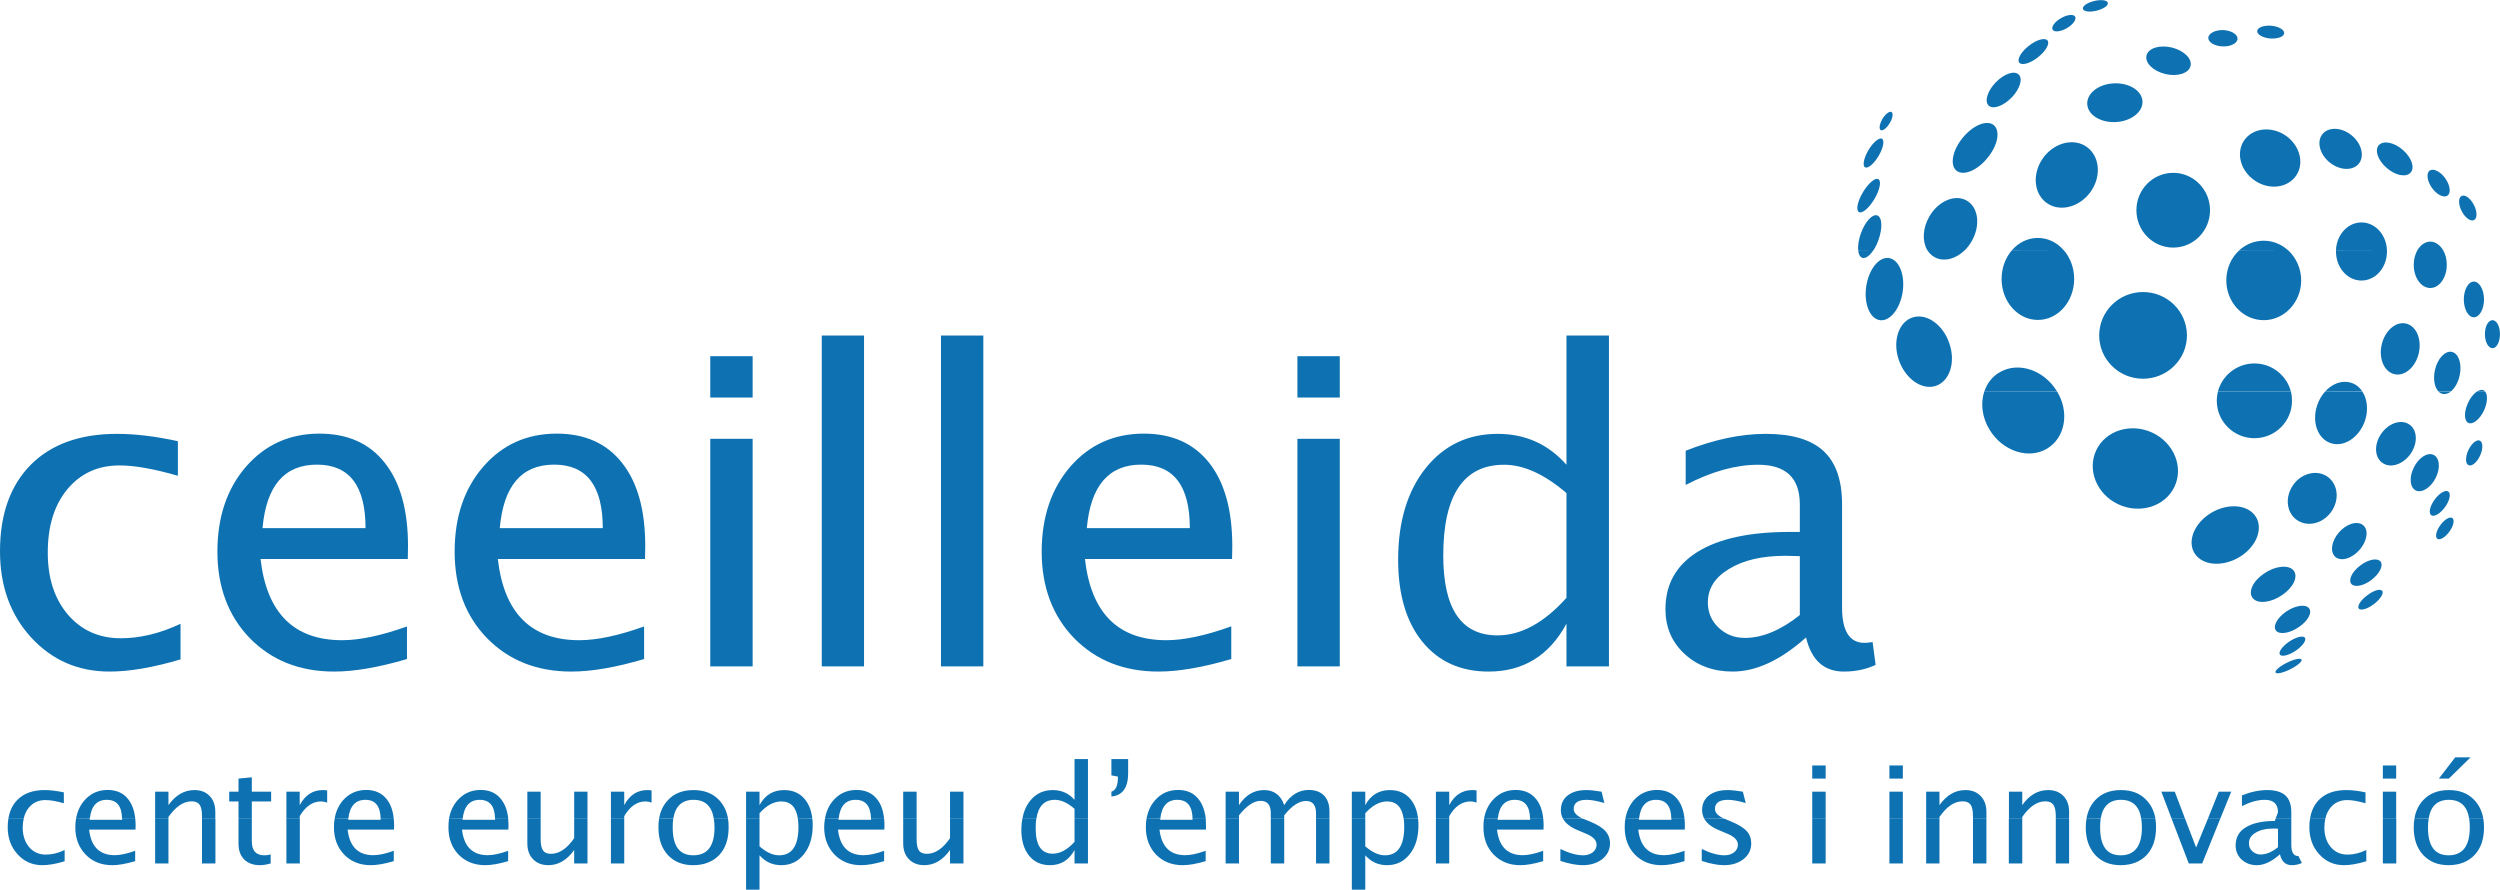
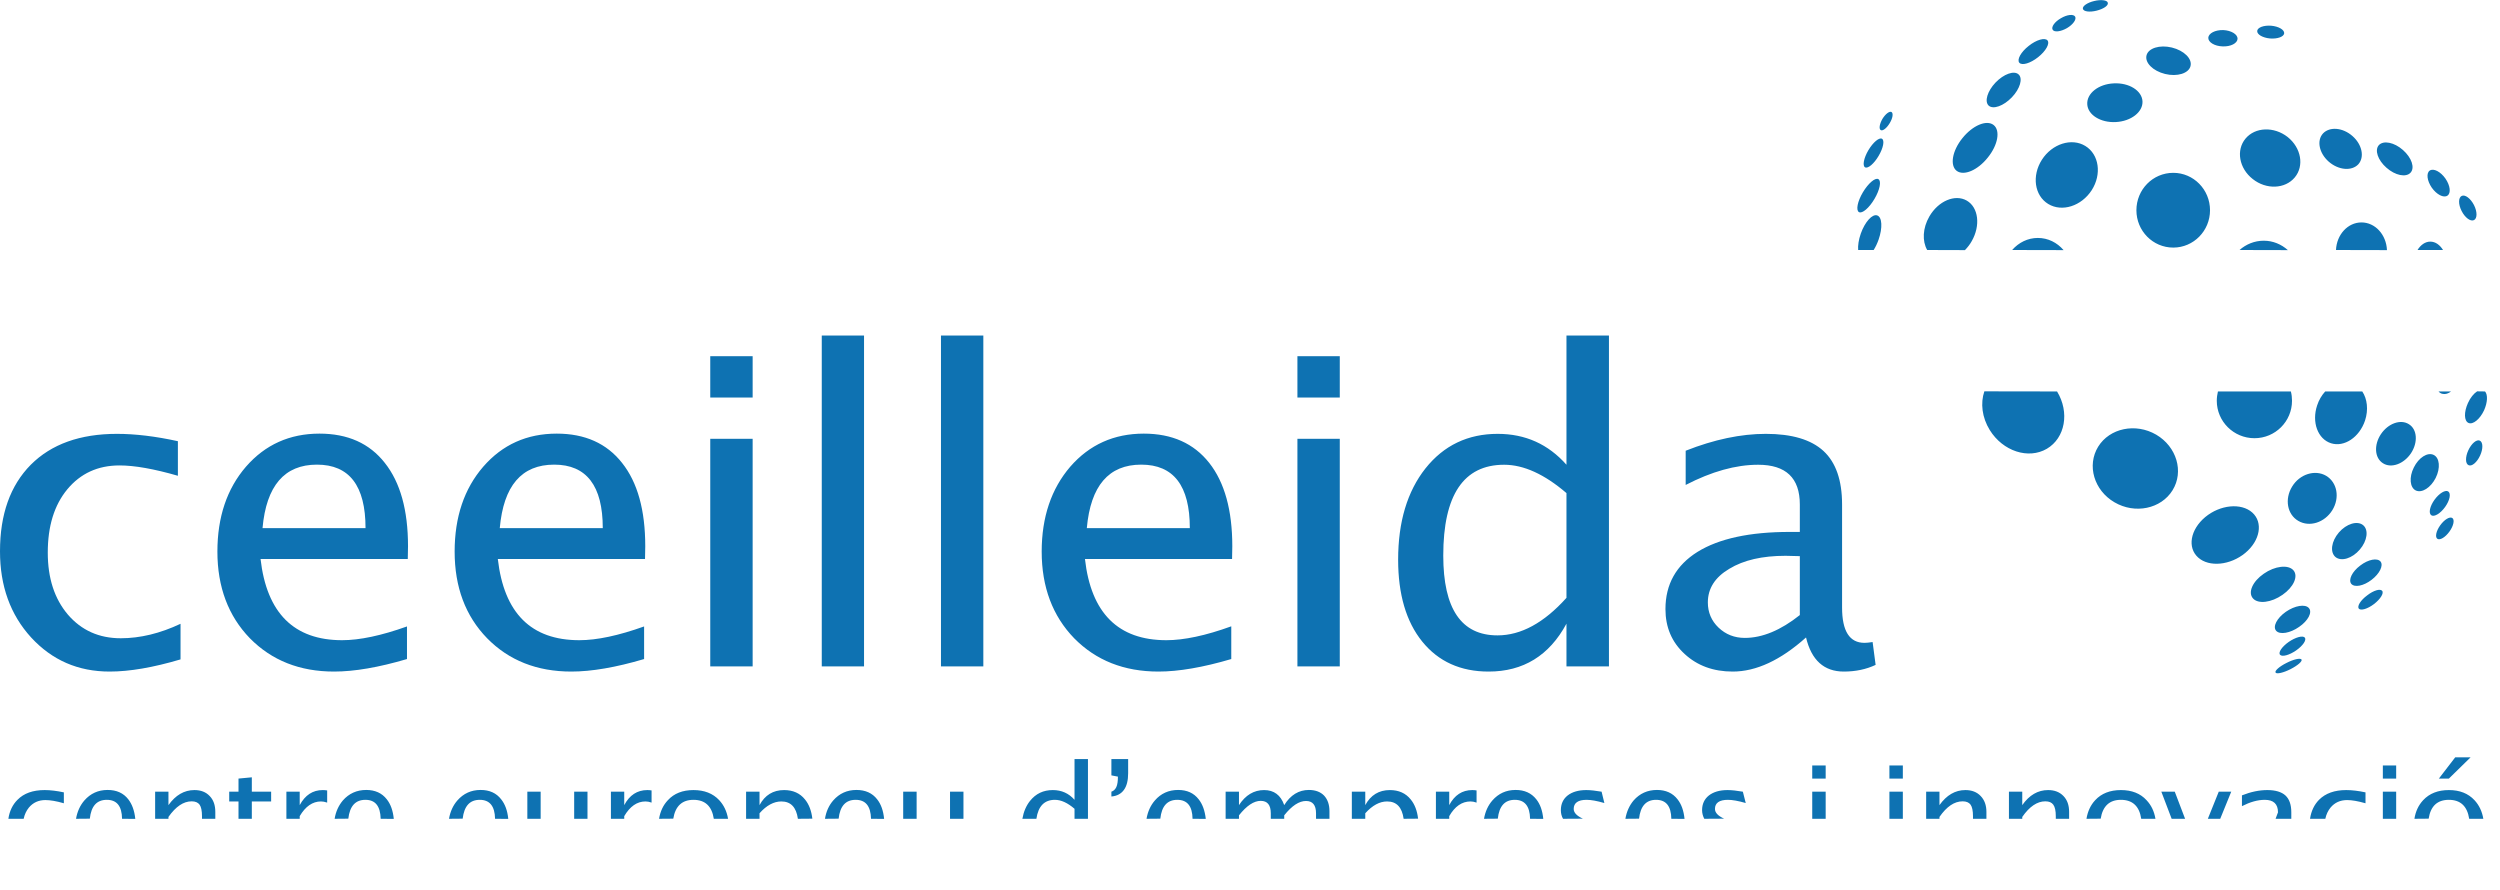
<svg xmlns="http://www.w3.org/2000/svg" width="85.04pt" height="30.26pt" viewBox="0 0 85.04 30.26" version="1.1">
  <defs>
    <clipPath id="clip1">
-       <path d="M 63 8 L 85.039 8 L 85.039 14 L 63 14 Z M 63 8 " />
-     </clipPath>
+       </clipPath>
    <clipPath id="clip2">
-       <path d="M 0 27 L 85 27 L 85 30.262 L 0 30.262 Z M 0 27 " />
-     </clipPath>
+       </clipPath>
  </defs>
  <g id="surface1">
    <path style=" stroke:none;fill-rule:nonzero;fill:rgb(5.499%,44.699%,69.8%);fill-opacity:1;" d="M 71.926 17.086 C 71.23 16.68 70.98 15.832 71.371 15.195 C 71.762 14.562 72.645 14.379 73.344 14.785 C 74.043 15.195 74.293 16.043 73.902 16.676 C 73.512 17.309 72.625 17.496 71.926 17.086 M 80.988 14.77 C 81.234 14.402 81.66 14.25 81.941 14.43 C 82.227 14.605 82.254 15.051 82.012 15.418 C 81.766 15.785 81.34 15.938 81.059 15.758 C 80.773 15.578 80.746 15.137 80.988 14.77 M 83.961 15.32 C 84.066 15.09 84.242 14.938 84.352 14.988 C 84.465 15.039 84.469 15.266 84.363 15.496 C 84.258 15.727 84.082 15.875 83.973 15.824 C 83.859 15.777 83.855 15.551 83.961 15.32 M 82.109 15.902 C 82.273 15.566 82.574 15.375 82.781 15.473 C 82.988 15.57 83.02 15.922 82.852 16.258 C 82.684 16.59 82.383 16.781 82.176 16.684 C 81.973 16.586 81.941 16.234 82.109 15.902 M 82.812 17 C 82.973 16.777 83.184 16.652 83.281 16.719 C 83.379 16.789 83.332 17.023 83.172 17.246 C 83.012 17.469 82.801 17.594 82.703 17.527 C 82.602 17.457 82.652 17.223 82.812 17 M 83.008 17.867 C 83.148 17.672 83.332 17.562 83.418 17.621 C 83.504 17.68 83.461 17.887 83.32 18.082 C 83.18 18.277 82.996 18.387 82.91 18.328 C 82.824 18.27 82.867 18.062 83.008 17.867 M 77.969 16.551 C 78.227 16.125 78.75 15.965 79.125 16.184 C 79.504 16.41 79.598 16.93 79.336 17.355 C 79.074 17.777 78.559 17.941 78.18 17.719 C 77.801 17.5 77.707 16.977 77.969 16.551 M 79.559 18.113 C 79.816 17.816 80.184 17.703 80.383 17.863 C 80.578 18.023 80.527 18.398 80.27 18.695 C 80.012 18.996 79.645 19.109 79.445 18.949 C 79.25 18.785 79.301 18.414 79.559 18.113 M 80.285 19.238 C 80.559 19.027 80.867 18.969 80.977 19.102 C 81.082 19.234 80.945 19.516 80.672 19.723 C 80.398 19.934 80.09 19.992 79.98 19.859 C 79.875 19.723 80.008 19.445 80.285 19.238 M 80.52 20.254 C 80.738 20.082 80.969 20.016 81.031 20.098 C 81.098 20.176 80.973 20.379 80.754 20.547 C 80.535 20.715 80.301 20.781 80.238 20.703 C 80.172 20.621 80.297 20.418 80.52 20.254 M 75.012 17.59 C 75.52 17.168 76.234 17.098 76.613 17.434 C 76.988 17.77 76.883 18.387 76.375 18.809 C 75.867 19.23 75.148 19.301 74.773 18.965 C 74.398 18.629 74.504 18.016 75.012 17.59 M 77.004 19.516 C 77.383 19.25 77.836 19.199 78.012 19.398 C 78.188 19.598 78.02 19.973 77.641 20.234 C 77.262 20.5 76.812 20.555 76.637 20.355 C 76.457 20.152 76.625 19.777 77.004 19.516 M 77.754 20.812 C 78.062 20.598 78.414 20.539 78.539 20.684 C 78.664 20.824 78.516 21.113 78.207 21.324 C 77.902 21.539 77.551 21.598 77.426 21.457 C 77.301 21.316 77.449 21.027 77.754 20.812 M 77.852 21.836 C 78.086 21.676 78.332 21.609 78.398 21.688 C 78.469 21.766 78.34 21.961 78.105 22.125 C 77.875 22.285 77.629 22.352 77.559 22.273 C 77.488 22.195 77.621 22 77.852 21.836 M 77.777 22.551 C 78.02 22.426 78.246 22.375 78.289 22.434 C 78.324 22.492 78.16 22.637 77.914 22.762 C 77.676 22.883 77.445 22.938 77.406 22.879 C 77.367 22.82 77.535 22.672 77.777 22.551 M 84.531 13.316 C 84.629 13.426 84.617 13.688 84.5 13.953 C 84.359 14.258 84.121 14.453 83.969 14.387 C 83.816 14.32 83.809 14.02 83.949 13.711 C 84.031 13.527 84.148 13.387 84.262 13.312 Z M 83.375 13.316 C 83.285 13.387 83.184 13.418 83.09 13.398 C 83.035 13.391 82.988 13.359 82.949 13.316 Z M 80.355 13.316 C 80.523 13.566 80.57 13.938 80.449 14.305 C 80.258 14.875 79.742 15.219 79.293 15.078 C 78.84 14.934 78.629 14.359 78.82 13.789 C 78.879 13.605 78.977 13.445 79.094 13.316 Z M 77.926 13.316 C 77.953 13.418 77.965 13.523 77.965 13.633 C 77.965 14.336 77.395 14.906 76.688 14.906 C 75.98 14.906 75.406 14.336 75.406 13.633 C 75.406 13.523 75.422 13.418 75.445 13.316 Z M 69.973 13.316 C 70.406 14.027 70.25 14.898 69.625 15.266 C 68.996 15.633 68.129 15.348 67.684 14.629 C 67.418 14.199 67.363 13.711 67.5 13.312 L 69.973 13.316 " />
    <g clip-path="url(#clip1)" clip-rule="nonzero">
      <path style=" stroke:none;fill-rule:nonzero;fill:rgb(5.499%,44.699%,69.8%);fill-opacity:1;" d="M 64.586 12.234 C 64.371 11.594 64.586 10.949 65.062 10.797 C 65.539 10.645 66.102 11.047 66.312 11.691 C 66.531 12.332 66.316 12.977 65.84 13.129 C 65.363 13.277 64.805 12.879 64.586 12.234 M 63.48 9.75 C 63.566 9.164 63.91 8.73 64.25 8.777 C 64.594 8.824 64.805 9.336 64.723 9.918 C 64.637 10.504 64.289 10.938 63.949 10.891 C 63.605 10.844 63.398 10.332 63.48 9.75 M 81.012 11.738 C 81.117 11.258 81.484 10.93 81.836 11.004 C 82.184 11.078 82.383 11.523 82.281 12 C 82.176 12.477 81.809 12.805 81.461 12.73 C 81.109 12.66 80.91 12.215 81.012 11.738 M 71.406 11.41 C 71.406 10.594 72.074 9.934 72.895 9.934 C 73.723 9.934 74.391 10.594 74.391 11.41 C 74.391 12.223 73.723 12.883 72.895 12.883 C 72.074 12.883 71.406 12.223 71.406 11.41 M 83.809 10.184 C 83.809 9.852 83.965 9.578 84.148 9.578 C 84.34 9.578 84.496 9.852 84.496 10.184 C 84.496 10.523 84.34 10.793 84.148 10.793 C 83.965 10.793 83.809 10.523 83.809 10.184 M 84.527 11.363 C 84.527 11.102 84.641 10.891 84.785 10.891 C 84.926 10.891 85.039 11.102 85.039 11.363 C 85.039 11.629 84.926 11.844 84.785 11.844 C 84.641 11.844 84.527 11.629 84.527 11.363 M 84.262 13.316 C 84.34 13.266 84.418 13.246 84.477 13.273 C 84.496 13.285 84.516 13.297 84.531 13.316 Z M 82.949 13.316 C 82.812 13.18 82.762 12.898 82.824 12.598 C 82.91 12.203 83.168 11.922 83.402 11.969 C 83.633 12.02 83.754 12.379 83.668 12.773 C 83.617 13.008 83.504 13.203 83.375 13.309 Z M 79.094 13.316 C 79.336 13.047 79.672 12.922 79.977 13.02 C 80.137 13.07 80.266 13.176 80.355 13.312 Z M 75.445 13.316 C 75.59 12.77 76.09 12.363 76.688 12.363 C 77.281 12.363 77.785 12.77 77.926 13.316 Z M 67.5 13.316 C 67.59 13.043 67.766 12.809 68.02 12.664 C 68.648 12.293 69.516 12.578 69.961 13.297 C 69.965 13.301 69.969 13.309 69.973 13.316 Z M 83.102 8.504 C 83.184 8.641 83.23 8.816 83.23 9.008 C 83.23 9.441 82.98 9.797 82.668 9.797 C 82.355 9.797 82.105 9.441 82.105 9.008 C 82.105 8.816 82.156 8.641 82.234 8.504 Z M 81.195 8.504 C 81.195 8.523 81.195 8.539 81.195 8.555 C 81.195 9.102 80.809 9.543 80.328 9.543 C 79.848 9.543 79.461 9.102 79.461 8.555 C 79.461 8.539 79.461 8.523 79.461 8.508 Z M 77.824 8.504 C 78.098 8.754 78.277 9.125 78.277 9.539 C 78.277 10.281 77.703 10.891 77.004 10.891 C 76.297 10.891 75.73 10.281 75.73 9.539 C 75.73 9.125 75.902 8.754 76.18 8.508 Z M 70.195 8.504 C 70.418 8.758 70.555 9.105 70.555 9.488 C 70.555 10.258 70.004 10.883 69.32 10.883 C 68.637 10.883 68.086 10.258 68.086 9.488 C 68.086 9.105 68.223 8.758 68.441 8.508 Z M 66.84 8.504 C 66.527 8.816 66.109 8.922 65.797 8.742 C 65.695 8.684 65.613 8.598 65.555 8.5 Z M 63.73 8.504 C 63.605 8.695 63.457 8.809 63.348 8.77 C 63.266 8.742 63.219 8.645 63.207 8.508 L 63.73 8.504 " />
    </g>
    <path style=" stroke:none;fill-rule:nonzero;fill:rgb(5.499%,44.699%,69.8%);fill-opacity:1;" d="M 63.367 6.543 C 63.551 6.234 63.789 6.031 63.895 6.094 C 64.004 6.156 63.945 6.457 63.762 6.766 C 63.582 7.074 63.344 7.277 63.234 7.215 C 63.125 7.152 63.184 6.852 63.367 6.543 M 63.555 5.109 C 63.715 4.84 63.922 4.668 64.016 4.719 C 64.113 4.773 64.062 5.035 63.902 5.305 C 63.746 5.57 63.539 5.746 63.441 5.691 C 63.348 5.637 63.398 5.375 63.555 5.109 M 64.031 4.047 C 64.133 3.879 64.27 3.773 64.34 3.809 C 64.41 3.852 64.383 4.02 64.281 4.188 C 64.18 4.359 64.043 4.465 63.977 4.426 C 63.906 4.387 63.934 4.219 64.031 4.047 M 72.672 7.152 C 72.672 6.449 73.23 5.879 73.926 5.879 C 74.617 5.879 75.176 6.449 75.176 7.152 C 75.176 7.852 74.617 8.422 73.926 8.422 C 73.23 8.422 72.672 7.852 72.672 7.152 M 69.457 5.434 C 69.805 4.891 70.469 4.68 70.934 4.965 C 71.402 5.25 71.5 5.926 71.152 6.469 C 70.801 7.012 70.141 7.223 69.672 6.938 C 69.203 6.652 69.109 5.98 69.457 5.434 M 71.902 2.836 C 72.422 2.809 72.859 3.082 72.879 3.445 C 72.898 3.809 72.492 4.125 71.973 4.152 C 71.453 4.18 71.016 3.906 71 3.543 C 70.98 3.176 71.383 2.859 71.902 2.836 M 73.879 1.617 C 74.293 1.719 74.578 2 74.512 2.25 C 74.449 2.496 74.062 2.617 73.648 2.516 C 73.234 2.414 72.953 2.133 73.016 1.883 C 73.078 1.637 73.465 1.516 73.879 1.617 M 75.625 1.023 C 75.898 1.035 76.117 1.168 76.113 1.32 C 76.105 1.473 75.879 1.59 75.605 1.578 C 75.332 1.57 75.113 1.438 75.117 1.285 C 75.125 1.133 75.352 1.016 75.625 1.023 M 77.258 0.875 C 77.512 0.898 77.707 1.012 77.699 1.133 C 77.688 1.25 77.473 1.328 77.219 1.309 C 76.965 1.285 76.77 1.172 76.781 1.051 C 76.793 0.934 77.004 0.855 77.258 0.875 M 76.629 6.09 C 76.164 5.727 76.055 5.109 76.383 4.715 C 76.711 4.32 77.352 4.297 77.816 4.66 C 78.277 5.027 78.387 5.641 78.059 6.035 C 77.73 6.43 77.09 6.457 76.629 6.09 M 79.215 5.5 C 78.887 5.211 78.797 4.781 79.02 4.539 C 79.246 4.301 79.691 4.336 80.023 4.629 C 80.352 4.918 80.438 5.348 80.219 5.59 C 79.992 5.828 79.547 5.789 79.215 5.5 M 81.18 5.707 C 80.883 5.449 80.766 5.102 80.922 4.934 C 81.078 4.77 81.441 4.84 81.738 5.102 C 82.035 5.363 82.152 5.707 81.996 5.875 C 81.84 6.043 81.477 5.969 81.18 5.707 M 82.719 6.383 C 82.555 6.145 82.527 5.883 82.652 5.801 C 82.781 5.715 83.02 5.84 83.184 6.074 C 83.348 6.312 83.379 6.574 83.25 6.656 C 83.121 6.742 82.883 6.617 82.719 6.383 M 83.734 7.176 C 83.617 6.949 83.621 6.719 83.738 6.664 C 83.855 6.609 84.039 6.75 84.156 6.977 C 84.27 7.203 84.27 7.434 84.152 7.488 C 84.035 7.543 83.848 7.402 83.734 7.176 M 66.754 4.699 C 67.098 4.27 67.57 4.066 67.812 4.25 C 68.051 4.434 67.965 4.93 67.617 5.359 C 67.273 5.793 66.801 5.992 66.559 5.812 C 66.32 5.629 66.406 5.129 66.754 4.699 M 67.879 2.809 C 68.16 2.516 68.512 2.391 68.664 2.531 C 68.816 2.668 68.715 3.02 68.434 3.312 C 68.152 3.605 67.801 3.73 67.648 3.594 C 67.496 3.453 67.602 3.102 67.879 2.809 M 69.008 1.562 C 69.27 1.352 69.559 1.27 69.648 1.375 C 69.734 1.484 69.59 1.738 69.328 1.945 C 69.062 2.156 68.777 2.238 68.688 2.133 C 68.602 2.027 68.742 1.77 69.008 1.562 M 70.102 0.621 C 70.312 0.496 70.527 0.473 70.586 0.562 C 70.645 0.656 70.516 0.836 70.309 0.957 C 70.098 1.078 69.879 1.105 69.824 1.012 C 69.766 0.918 69.891 0.742 70.102 0.621 M 71.234 0.035 C 71.469 -0.023 71.68 0.004 71.699 0.094 C 71.727 0.188 71.551 0.305 71.316 0.363 C 71.082 0.422 70.875 0.395 70.852 0.301 C 70.828 0.211 71 0.09 71.234 0.035 M 82.234 8.504 C 82.34 8.332 82.496 8.219 82.668 8.219 C 82.844 8.219 82.996 8.332 83.102 8.504 Z M 79.461 8.504 C 79.484 7.98 79.863 7.566 80.328 7.566 C 80.793 7.566 81.172 7.98 81.195 8.508 Z M 76.18 8.504 C 76.402 8.309 76.688 8.188 77.004 8.188 C 77.316 8.188 77.602 8.309 77.824 8.508 Z M 68.445 8.504 C 68.668 8.25 68.977 8.094 69.32 8.094 C 69.664 8.094 69.973 8.25 70.195 8.508 Z M 65.555 8.504 C 65.383 8.203 65.398 7.762 65.629 7.363 C 65.934 6.836 66.504 6.594 66.902 6.824 C 67.301 7.055 67.375 7.672 67.07 8.203 C 67.008 8.316 66.926 8.418 66.84 8.508 Z M 63.207 8.504 C 63.195 8.355 63.223 8.156 63.297 7.945 C 63.438 7.547 63.688 7.27 63.855 7.328 C 64.023 7.383 64.043 7.75 63.902 8.152 C 63.855 8.285 63.797 8.406 63.734 8.504 L 63.207 8.504 " />
    <g clip-path="url(#clip2)" clip-rule="nonzero">
-       <path style=" stroke:none;fill-rule:nonzero;fill:rgb(5.499%,44.699%,69.8%);fill-opacity:1;" d="M 77.488 28.82 L 77.488 28.188 L 77.336 28.184 C 77.086 28.184 76.883 28.23 76.73 28.324 C 76.574 28.414 76.5 28.535 76.5 28.684 C 76.5 28.793 76.535 28.883 76.613 28.953 C 76.691 29.027 76.785 29.066 76.895 29.066 C 77.086 29.066 77.281 28.984 77.488 28.82 M 82.613 27.852 C 82.598 27.938 82.59 28.039 82.59 28.148 C 82.59 28.781 82.824 29.094 83.289 29.094 C 83.773 29.094 84.012 28.777 84.012 28.145 C 84.012 28.039 84.008 27.941 83.992 27.852 L 84.473 27.852 C 84.488 27.945 84.496 28.043 84.496 28.145 C 84.496 28.543 84.391 28.855 84.172 29.086 C 83.957 29.312 83.66 29.43 83.285 29.43 C 82.926 29.43 82.641 29.312 82.426 29.082 C 82.211 28.848 82.105 28.539 82.105 28.148 C 82.105 28.047 82.113 27.949 82.129 27.855 Z M 81.055 29.371 L 81.512 29.371 L 81.512 27.852 L 81.055 27.852 Z M 79.098 27.852 C 79.078 27.941 79.066 28.043 79.066 28.148 C 79.066 28.426 79.141 28.645 79.285 28.816 C 79.43 28.984 79.617 29.07 79.852 29.07 C 80.059 29.07 80.273 29.02 80.492 28.914 L 80.492 29.297 C 80.199 29.387 79.945 29.43 79.73 29.43 C 79.395 29.43 79.113 29.305 78.891 29.059 C 78.668 28.816 78.555 28.508 78.555 28.137 C 78.555 28.035 78.562 27.938 78.578 27.848 Z M 77.941 27.852 L 77.941 28.738 C 77.941 28.992 78.02 29.121 78.184 29.121 L 78.301 29.355 C 78.199 29.402 78.086 29.43 77.961 29.43 C 77.746 29.43 77.609 29.305 77.555 29.059 C 77.281 29.305 77.02 29.43 76.766 29.43 C 76.559 29.43 76.387 29.363 76.25 29.238 C 76.113 29.109 76.047 28.949 76.047 28.758 C 76.047 28.488 76.16 28.285 76.387 28.145 C 76.621 28 76.949 27.926 77.379 27.926 L 77.406 27.852 Z M 74.328 27.852 L 74.703 28.828 L 75.102 27.852 L 75.523 27.852 L 74.91 29.371 L 74.453 29.371 L 73.871 27.852 Z M 71.457 27.852 C 71.441 27.938 71.438 28.039 71.438 28.148 C 71.438 28.781 71.668 29.094 72.137 29.094 C 72.617 29.094 72.859 28.777 72.859 28.145 C 72.859 28.039 72.852 27.941 72.836 27.852 L 73.316 27.852 C 73.336 27.945 73.34 28.043 73.34 28.145 C 73.34 28.543 73.234 28.855 73.02 29.086 C 72.805 29.312 72.508 29.43 72.129 29.43 C 71.77 29.43 71.484 29.312 71.27 29.082 C 71.059 28.848 70.949 28.539 70.949 28.148 C 70.949 28.047 70.957 27.949 70.973 27.855 Z M 70.383 29.371 L 69.93 29.371 L 69.93 27.852 L 70.383 27.852 Z M 68.789 29.371 L 68.332 29.371 L 68.332 27.852 L 68.789 27.852 Z M 67.57 29.371 L 67.113 29.371 L 67.113 27.852 L 67.57 27.852 Z M 65.973 29.371 L 65.52 29.371 L 65.52 27.852 L 65.973 27.852 Z M 64.27 29.371 L 64.727 29.371 L 64.727 27.852 L 64.27 27.852 Z M 61.645 29.371 L 62.102 29.371 L 62.102 27.852 L 61.645 27.852 Z M 58.648 27.852 C 58.656 27.848 58.664 27.852 58.672 27.855 L 58.887 27.945 C 59.137 28.047 59.312 28.156 59.414 28.27 C 59.52 28.383 59.57 28.523 59.57 28.691 C 59.57 28.906 59.484 29.082 59.309 29.223 C 59.137 29.359 58.914 29.43 58.645 29.43 C 58.438 29.43 58.184 29.383 57.887 29.285 L 57.887 28.879 C 58.184 29.023 58.441 29.094 58.66 29.094 C 58.793 29.094 58.898 29.059 58.988 28.992 C 59.074 28.922 59.117 28.836 59.117 28.734 C 59.117 28.582 58.996 28.457 58.754 28.359 L 58.488 28.246 C 58.234 28.145 58.062 28.012 57.973 27.852 Z M 55.754 27.852 C 55.75 27.859 55.75 27.871 55.75 27.887 L 56.855 27.887 C 56.855 27.871 56.855 27.859 56.855 27.848 L 57.301 27.852 C 57.309 27.926 57.312 28.004 57.312 28.082 L 57.309 28.219 L 55.727 28.219 C 55.793 28.797 56.086 29.09 56.605 29.09 C 56.793 29.09 57.023 29.039 57.301 28.941 L 57.301 29.293 C 56.996 29.383 56.734 29.43 56.516 29.43 C 56.148 29.43 55.848 29.309 55.613 29.07 C 55.379 28.828 55.266 28.52 55.266 28.137 C 55.266 28.035 55.273 27.938 55.289 27.848 Z M 53.844 27.852 C 53.852 27.848 53.859 27.852 53.863 27.855 L 54.086 27.945 C 54.332 28.047 54.508 28.156 54.609 28.27 C 54.711 28.383 54.766 28.523 54.766 28.691 C 54.766 28.906 54.676 29.082 54.504 29.223 C 54.328 29.359 54.105 29.43 53.836 29.43 C 53.629 29.43 53.379 29.383 53.078 29.285 L 53.078 28.879 C 53.379 29.023 53.637 29.094 53.855 29.094 C 53.984 29.094 54.094 29.059 54.18 28.992 C 54.266 28.922 54.309 28.836 54.309 28.734 C 54.309 28.582 54.191 28.457 53.949 28.359 L 53.684 28.246 C 53.43 28.145 53.258 28.012 53.168 27.852 Z M 50.949 27.852 C 50.945 27.859 50.945 27.871 50.941 27.887 L 52.051 27.887 C 52.051 27.871 52.051 27.859 52.047 27.848 L 52.496 27.852 C 52.504 27.926 52.508 28.004 52.508 28.082 L 52.504 28.219 L 50.922 28.219 C 50.988 28.797 51.281 29.09 51.797 29.09 C 51.984 29.09 52.219 29.039 52.492 28.941 L 52.492 29.293 C 52.191 29.383 51.93 29.43 51.711 29.43 C 51.344 29.43 51.043 29.309 50.809 29.07 C 50.574 28.828 50.461 28.52 50.461 28.137 C 50.461 28.035 50.465 27.938 50.48 27.848 Z M 49.297 29.371 L 48.844 29.371 L 48.844 27.852 L 49.297 27.852 Z M 46.441 27.852 L 46.441 28.789 C 46.676 28.992 46.898 29.094 47.109 29.094 C 47.547 29.094 47.766 28.77 47.766 28.121 C 47.766 28.023 47.758 27.934 47.75 27.852 L 48.238 27.852 C 48.246 27.922 48.25 27.996 48.25 28.074 C 48.25 28.48 48.152 28.809 47.953 29.055 C 47.758 29.305 47.5 29.43 47.18 29.43 C 46.883 29.43 46.637 29.316 46.441 29.094 L 46.441 30.262 L 45.984 30.262 L 45.984 27.852 Z M 45.223 29.371 L 44.766 29.371 L 44.766 27.852 L 45.223 27.852 Z M 43.684 29.371 L 43.227 29.371 L 43.227 27.852 L 43.684 27.852 Z M 42.145 29.371 L 41.691 29.371 L 41.691 27.852 L 42.145 27.852 Z M 39.469 27.852 C 39.465 27.859 39.465 27.871 39.465 27.887 L 40.566 27.887 C 40.566 27.871 40.566 27.859 40.566 27.848 L 41.016 27.852 C 41.02 27.926 41.023 28.004 41.023 28.082 L 41.023 28.219 L 39.441 28.219 C 39.508 28.797 39.797 29.09 40.316 29.09 C 40.504 29.09 40.738 29.039 41.012 28.941 L 41.012 29.293 C 40.707 29.383 40.449 29.43 40.23 29.43 C 39.863 29.43 39.559 29.309 39.324 29.07 C 39.094 28.828 38.977 28.52 38.977 28.137 C 38.977 28.035 38.984 27.938 39 27.848 Z M 35.25 27.852 C 35.234 27.949 35.23 28.059 35.23 28.18 C 35.23 28.754 35.422 29.039 35.809 29.039 C 36.062 29.039 36.309 28.902 36.551 28.637 L 36.551 27.852 L 37.008 27.852 L 37.008 29.371 L 36.551 29.371 L 36.551 28.914 C 36.367 29.254 36.09 29.43 35.719 29.43 C 35.414 29.43 35.176 29.32 35.004 29.105 C 34.832 28.891 34.742 28.598 34.742 28.227 C 34.742 28.09 34.754 27.965 34.777 27.848 Z M 31.18 27.852 L 31.18 28.539 C 31.18 28.723 31.203 28.852 31.258 28.93 C 31.312 29.008 31.406 29.043 31.531 29.043 C 31.809 29.043 32.07 28.867 32.316 28.512 L 32.316 27.852 L 32.773 27.852 L 32.773 29.371 L 32.316 29.371 L 32.316 28.914 C 32.074 29.254 31.785 29.43 31.438 29.43 C 31.223 29.43 31.043 29.359 30.918 29.227 C 30.785 29.094 30.723 28.91 30.723 28.684 L 30.723 27.852 Z M 28.527 27.852 C 28.523 27.859 28.523 27.871 28.523 27.887 L 29.629 27.887 C 29.629 27.871 29.629 27.859 29.629 27.848 L 30.074 27.852 C 30.082 27.926 30.086 28.004 30.086 28.082 L 30.082 28.219 L 28.504 28.219 C 28.57 28.797 28.859 29.09 29.375 29.09 C 29.566 29.09 29.797 29.039 30.074 28.941 L 30.074 29.293 C 29.77 29.383 29.508 29.43 29.289 29.43 C 28.922 29.43 28.621 29.309 28.387 29.07 C 28.156 28.828 28.035 28.52 28.035 28.137 C 28.035 28.035 28.047 27.938 28.062 27.848 Z M 25.836 27.852 L 25.836 28.789 C 26.066 28.992 26.289 29.094 26.504 29.094 C 26.941 29.094 27.16 28.77 27.16 28.121 C 27.16 28.023 27.152 27.934 27.141 27.852 L 27.633 27.852 C 27.641 27.922 27.645 27.996 27.645 28.074 C 27.645 28.48 27.543 28.809 27.348 29.055 C 27.152 29.305 26.895 29.43 26.574 29.43 C 26.277 29.43 26.031 29.316 25.836 29.094 L 25.836 30.262 L 25.379 30.262 L 25.379 27.852 Z M 22.902 27.852 C 22.887 27.938 22.883 28.039 22.883 28.148 C 22.883 28.781 23.113 29.094 23.582 29.094 C 24.066 29.094 24.305 28.777 24.305 28.145 C 24.305 28.039 24.297 27.941 24.281 27.852 L 24.762 27.852 C 24.781 27.945 24.785 28.043 24.785 28.145 C 24.785 28.543 24.68 28.855 24.465 29.086 C 24.246 29.312 23.953 29.43 23.574 29.43 C 23.215 29.43 22.93 29.312 22.715 29.082 C 22.504 28.848 22.398 28.539 22.398 28.148 C 22.398 28.047 22.402 27.949 22.418 27.855 Z M 21.234 29.371 L 20.781 29.371 L 20.781 27.852 L 21.234 27.852 Z M 18.391 27.852 L 18.391 28.539 C 18.391 28.723 18.418 28.852 18.473 28.93 C 18.527 29.008 18.617 29.043 18.746 29.043 C 19.023 29.043 19.285 28.867 19.531 28.512 L 19.531 27.852 L 19.984 27.852 L 19.984 29.371 L 19.531 29.371 L 19.531 28.914 C 19.289 29.254 18.996 29.43 18.652 29.43 C 18.434 29.43 18.258 29.359 18.133 29.227 C 18 29.094 17.938 28.91 17.938 28.684 L 17.938 27.852 Z M 15.738 27.852 C 15.738 27.859 15.734 27.871 15.734 27.887 L 16.84 27.887 C 16.84 27.871 16.84 27.859 16.84 27.848 L 17.285 27.852 C 17.293 27.926 17.297 28.004 17.297 28.082 L 17.293 28.219 L 15.715 28.219 C 15.781 28.797 16.074 29.09 16.59 29.09 C 16.777 29.09 17.012 29.039 17.285 28.941 L 17.285 29.293 C 16.98 29.383 16.723 29.43 16.504 29.43 C 16.137 29.43 15.832 29.309 15.598 29.07 C 15.367 28.828 15.254 28.52 15.254 28.137 C 15.254 28.035 15.262 27.938 15.273 27.848 Z M 11.848 27.852 C 11.844 27.859 11.844 27.871 11.844 27.887 L 12.949 27.887 C 12.949 27.871 12.949 27.859 12.949 27.848 L 13.395 27.852 C 13.402 27.926 13.406 28.004 13.406 28.082 L 13.402 28.219 L 11.824 28.219 C 11.891 28.797 12.18 29.09 12.699 29.09 C 12.887 29.09 13.117 29.039 13.395 28.941 L 13.395 29.293 C 13.09 29.383 12.828 29.43 12.613 29.43 C 12.242 29.43 11.941 29.309 11.707 29.07 C 11.477 28.828 11.359 28.52 11.359 28.137 C 11.359 28.035 11.367 27.938 11.383 27.848 Z M 10.199 29.371 L 9.742 29.371 L 9.742 27.852 L 10.199 27.852 Z M 8.566 27.852 L 8.566 28.617 C 8.566 28.934 8.707 29.094 8.988 29.094 C 9.051 29.094 9.121 29.086 9.207 29.066 L 9.207 29.371 C 9.07 29.41 8.949 29.43 8.844 29.43 C 8.613 29.43 8.434 29.363 8.305 29.234 C 8.176 29.105 8.113 28.926 8.113 28.695 L 8.113 27.852 Z M 7.328 29.371 L 6.871 29.371 L 6.871 27.852 L 7.328 27.852 Z M 5.73 29.371 L 5.277 29.371 L 5.277 27.852 L 5.73 27.852 Z M 3.055 27.852 C 3.051 27.859 3.051 27.871 3.051 27.887 L 4.156 27.887 C 4.156 27.871 4.156 27.859 4.156 27.848 L 4.602 27.852 C 4.609 27.926 4.613 28.004 4.613 28.082 L 4.609 28.219 L 3.031 28.219 C 3.094 28.797 3.387 29.09 3.902 29.09 C 4.09 29.09 4.324 29.039 4.598 28.941 L 4.598 29.293 C 4.293 29.383 4.035 29.43 3.82 29.43 C 3.449 29.43 3.145 29.309 2.914 29.07 C 2.68 28.828 2.562 28.52 2.562 28.137 C 2.562 28.035 2.57 27.938 2.586 27.848 Z M 0.805 27.852 C 0.785 27.941 0.773 28.043 0.773 28.148 C 0.773 28.426 0.848 28.645 0.992 28.816 C 1.137 28.984 1.324 29.07 1.559 29.07 C 1.766 29.07 1.98 29.02 2.199 28.914 L 2.199 29.297 C 1.906 29.387 1.652 29.43 1.438 29.43 C 1.102 29.43 0.82 29.305 0.598 29.059 C 0.375 28.816 0.262 28.508 0.262 28.137 C 0.262 28.035 0.27 27.938 0.285 27.848 L 0.805 27.852 " />
-     </g>
+       </g>
    <path style=" stroke:none;fill-rule:nonzero;fill:rgb(5.499%,44.699%,69.8%);fill-opacity:1;" d="M 37.805 27.094 L 37.805 26.93 C 37.879 26.906 37.934 26.855 37.973 26.773 C 38.012 26.688 38.027 26.57 38.027 26.418 L 37.805 26.375 L 37.805 25.82 L 38.375 25.82 L 38.375 26.301 C 38.375 26.547 38.328 26.738 38.23 26.871 C 38.137 27 37.996 27.078 37.805 27.094 M 62.102 26.039 L 61.645 26.039 L 61.645 26.484 L 62.102 26.484 Z M 64.727 26.039 L 64.27 26.039 L 64.27 26.484 L 64.727 26.484 Z M 81.508 26.039 L 81.055 26.039 L 81.055 26.484 L 81.508 26.484 Z M 82.961 26.484 L 83.516 25.762 L 84.039 25.762 L 83.301 26.484 Z M 82.129 27.852 C 82.168 27.598 82.27 27.387 82.426 27.219 C 82.641 26.988 82.934 26.875 83.301 26.875 C 83.668 26.875 83.957 26.988 84.172 27.219 C 84.328 27.387 84.43 27.598 84.473 27.852 L 83.992 27.852 C 83.926 27.422 83.695 27.207 83.301 27.207 C 82.91 27.207 82.68 27.418 82.613 27.848 Z M 81.508 26.93 L 81.055 26.93 L 81.055 27.852 L 81.508 27.852 Z M 78.578 27.852 C 78.617 27.586 78.723 27.371 78.883 27.207 C 79.105 26.984 79.414 26.875 79.809 26.875 C 80.008 26.875 80.223 26.902 80.465 26.953 L 80.465 27.324 C 80.207 27.25 80 27.215 79.84 27.215 C 79.605 27.215 79.418 27.301 79.277 27.469 C 79.191 27.574 79.129 27.703 79.098 27.852 Z M 77.406 27.852 L 77.488 27.633 C 77.488 27.348 77.336 27.207 77.039 27.207 C 76.797 27.207 76.539 27.281 76.262 27.422 L 76.262 27.055 C 76.566 26.934 76.852 26.875 77.125 26.875 C 77.402 26.875 77.609 26.938 77.742 27.059 C 77.875 27.184 77.941 27.371 77.941 27.633 L 77.941 27.852 Z M 75.102 27.852 L 75.473 26.93 L 75.898 26.93 L 75.523 27.852 Z M 73.871 27.852 L 73.52 26.93 L 73.977 26.93 L 74.328 27.852 Z M 70.973 27.852 C 71.016 27.598 71.113 27.387 71.27 27.219 C 71.484 26.988 71.777 26.875 72.145 26.875 C 72.512 26.875 72.805 26.988 73.016 27.219 C 73.176 27.387 73.277 27.598 73.32 27.852 L 72.836 27.852 C 72.773 27.422 72.539 27.207 72.145 27.207 C 71.758 27.207 71.527 27.418 71.457 27.848 Z M 68.336 27.852 L 68.336 26.93 L 68.789 26.93 L 68.789 27.387 C 69.027 27.047 69.32 26.875 69.668 26.875 C 69.887 26.875 70.059 26.941 70.191 27.078 C 70.32 27.211 70.383 27.391 70.383 27.617 L 70.383 27.852 L 69.93 27.852 L 69.93 27.762 C 69.93 27.582 69.902 27.449 69.844 27.371 C 69.789 27.297 69.703 27.258 69.574 27.258 C 69.297 27.258 69.035 27.434 68.789 27.789 L 68.789 27.852 Z M 65.52 27.852 L 65.52 26.93 L 65.973 26.93 L 65.973 27.387 C 66.215 27.047 66.508 26.875 66.855 26.875 C 67.07 26.875 67.246 26.941 67.375 27.078 C 67.504 27.211 67.57 27.391 67.57 27.617 L 67.57 27.852 L 67.113 27.852 L 67.113 27.762 C 67.113 27.582 67.086 27.449 67.031 27.371 C 66.977 27.297 66.887 27.258 66.762 27.258 C 66.48 27.258 66.219 27.434 65.973 27.789 L 65.973 27.852 Z M 64.727 26.93 L 64.27 26.93 L 64.27 27.852 L 64.727 27.852 Z M 62.102 26.93 L 61.645 26.93 L 61.645 27.852 L 62.102 27.852 Z M 57.973 27.852 C 57.926 27.762 57.898 27.664 57.898 27.559 C 57.898 27.348 57.977 27.18 58.129 27.059 C 58.285 26.938 58.496 26.875 58.766 26.875 C 58.906 26.875 59.078 26.895 59.285 26.93 L 59.383 27.316 C 59.129 27.242 58.926 27.207 58.777 27.207 C 58.484 27.207 58.336 27.312 58.336 27.516 C 58.336 27.645 58.441 27.754 58.648 27.848 Z M 55.289 27.852 C 55.332 27.605 55.426 27.398 55.57 27.227 C 55.777 26.992 56.043 26.871 56.363 26.871 C 56.664 26.871 56.898 26.977 57.062 27.188 C 57.195 27.355 57.273 27.574 57.301 27.855 L 56.852 27.852 C 56.844 27.418 56.672 27.207 56.332 27.207 C 55.996 27.207 55.801 27.418 55.754 27.848 Z M 53.168 27.852 C 53.117 27.762 53.094 27.664 53.094 27.559 C 53.094 27.348 53.172 27.18 53.324 27.059 C 53.48 26.938 53.691 26.875 53.961 26.875 C 54.102 26.875 54.273 26.895 54.48 26.93 L 54.574 27.316 C 54.32 27.242 54.121 27.207 53.969 27.207 C 53.68 27.207 53.531 27.312 53.531 27.516 C 53.531 27.645 53.637 27.754 53.844 27.848 Z M 50.48 27.852 C 50.523 27.605 50.617 27.398 50.766 27.227 C 50.973 26.992 51.234 26.871 51.555 26.871 C 51.859 26.871 52.09 26.977 52.258 27.188 C 52.391 27.355 52.469 27.574 52.496 27.855 L 52.047 27.852 C 52.039 27.418 51.863 27.207 51.527 27.207 C 51.188 27.207 50.996 27.418 50.949 27.848 Z M 48.844 27.852 L 48.844 26.93 L 49.297 26.93 L 49.297 27.387 C 49.477 27.047 49.738 26.875 50.082 26.875 C 50.129 26.875 50.176 26.879 50.227 26.887 L 50.227 27.301 C 50.148 27.273 50.078 27.262 50.02 27.262 C 49.73 27.262 49.488 27.43 49.297 27.762 L 49.297 27.852 Z M 45.984 27.852 L 45.984 26.93 L 46.441 26.93 L 46.441 27.387 C 46.625 27.047 46.906 26.875 47.277 26.875 C 47.578 26.875 47.816 26.98 47.988 27.195 C 48.125 27.363 48.207 27.582 48.238 27.848 L 47.746 27.852 C 47.691 27.457 47.504 27.262 47.184 27.262 C 46.93 27.262 46.684 27.395 46.441 27.664 L 46.441 27.852 Z M 41.691 27.852 L 41.691 26.93 L 42.145 26.93 L 42.145 27.387 C 42.367 27.047 42.652 26.875 43 26.875 C 43.336 26.875 43.566 27.047 43.684 27.387 C 43.898 27.043 44.18 26.871 44.523 26.871 C 44.746 26.871 44.918 26.938 45.039 27.062 C 45.16 27.191 45.223 27.367 45.223 27.594 L 45.223 27.852 L 44.766 27.852 L 44.766 27.664 C 44.766 27.387 44.652 27.246 44.426 27.246 C 44.191 27.246 43.945 27.406 43.684 27.734 L 43.684 27.852 L 43.227 27.852 L 43.227 27.664 C 43.227 27.383 43.113 27.242 42.883 27.242 C 42.652 27.242 42.406 27.406 42.145 27.734 L 42.145 27.852 Z M 39 27.852 C 39.043 27.605 39.137 27.398 39.285 27.227 C 39.488 26.992 39.754 26.871 40.074 26.871 C 40.379 26.871 40.609 26.977 40.773 27.188 C 40.906 27.355 40.984 27.574 41.016 27.855 L 40.566 27.852 C 40.559 27.418 40.383 27.207 40.047 27.207 C 39.707 27.207 39.516 27.418 39.469 27.848 Z M 34.777 27.852 C 34.82 27.609 34.906 27.41 35.035 27.246 C 35.234 26.996 35.492 26.875 35.812 26.875 C 36.109 26.875 36.355 26.984 36.551 27.207 L 36.551 25.82 L 37.008 25.82 L 37.008 27.852 L 36.551 27.852 L 36.551 27.512 C 36.316 27.309 36.094 27.207 35.883 27.207 C 35.527 27.207 35.316 27.422 35.254 27.852 Z M 32.316 26.93 L 32.773 26.93 L 32.773 27.852 L 32.316 27.852 Z M 30.723 26.93 L 31.18 26.93 L 31.18 27.852 L 30.723 27.852 Z M 28.062 27.852 C 28.102 27.605 28.195 27.398 28.344 27.227 C 28.551 26.992 28.812 26.871 29.133 26.871 C 29.438 26.871 29.672 26.977 29.836 27.188 C 29.969 27.355 30.047 27.574 30.074 27.855 L 29.629 27.852 C 29.617 27.418 29.445 27.207 29.105 27.207 C 28.766 27.207 28.574 27.418 28.527 27.848 Z M 25.379 27.852 L 25.379 26.93 L 25.836 26.93 L 25.836 27.387 C 26.02 27.047 26.297 26.875 26.672 26.875 C 26.973 26.875 27.211 26.98 27.383 27.195 C 27.52 27.363 27.602 27.582 27.633 27.848 L 27.141 27.852 C 27.086 27.457 26.898 27.262 26.578 27.262 C 26.324 27.262 26.074 27.395 25.836 27.664 L 25.836 27.852 Z M 22.418 27.852 C 22.461 27.598 22.559 27.387 22.719 27.219 C 22.93 26.988 23.223 26.875 23.59 26.875 C 23.957 26.875 24.25 26.988 24.465 27.219 C 24.621 27.387 24.723 27.598 24.766 27.852 L 24.281 27.852 C 24.215 27.422 23.984 27.207 23.59 27.207 C 23.203 27.207 22.973 27.418 22.902 27.848 Z M 20.781 27.852 L 20.781 26.93 L 21.234 26.93 L 21.234 27.387 C 21.414 27.047 21.676 26.875 22.02 26.875 C 22.062 26.875 22.113 26.879 22.164 26.887 L 22.164 27.301 C 22.086 27.273 22.016 27.262 21.957 27.262 C 21.668 27.262 21.43 27.43 21.234 27.762 L 21.234 27.852 Z M 19.531 26.93 L 19.984 26.93 L 19.984 27.852 L 19.531 27.852 Z M 17.938 26.93 L 18.391 26.93 L 18.391 27.852 L 17.938 27.852 Z M 15.273 27.852 C 15.316 27.605 15.41 27.398 15.559 27.227 C 15.766 26.992 16.027 26.871 16.348 26.871 C 16.652 26.871 16.883 26.977 17.047 27.188 C 17.18 27.355 17.262 27.574 17.289 27.855 L 16.84 27.852 C 16.832 27.418 16.656 27.207 16.32 27.207 C 15.98 27.207 15.789 27.418 15.738 27.848 Z M 11.383 27.852 C 11.422 27.605 11.52 27.398 11.664 27.227 C 11.871 26.992 12.137 26.871 12.457 26.871 C 12.758 26.871 12.992 26.977 13.156 27.188 C 13.289 27.355 13.367 27.574 13.395 27.855 L 12.949 27.852 C 12.938 27.418 12.766 27.207 12.43 27.207 C 12.09 27.207 11.898 27.418 11.848 27.848 Z M 9.742 27.852 L 9.742 26.93 L 10.195 26.93 L 10.195 27.387 C 10.379 27.047 10.637 26.875 10.98 26.875 C 11.027 26.875 11.074 26.879 11.129 26.887 L 11.129 27.301 C 11.047 27.273 10.98 27.262 10.918 27.262 C 10.633 27.262 10.391 27.43 10.195 27.762 L 10.195 27.852 Z M 8.113 27.852 L 8.113 27.262 L 7.797 27.262 L 7.797 26.93 L 8.113 26.93 L 8.113 26.484 L 8.566 26.441 L 8.566 26.93 L 9.223 26.93 L 9.223 27.262 L 8.566 27.262 L 8.566 27.852 Z M 5.277 27.852 L 5.277 26.93 L 5.73 26.93 L 5.73 27.387 C 5.973 27.047 6.266 26.875 6.613 26.875 C 6.832 26.875 7.004 26.941 7.133 27.078 C 7.262 27.211 7.324 27.391 7.324 27.617 L 7.324 27.852 L 6.871 27.852 L 6.871 27.762 C 6.871 27.582 6.844 27.449 6.789 27.371 C 6.734 27.297 6.645 27.258 6.52 27.258 C 6.242 27.258 5.98 27.434 5.73 27.789 L 5.73 27.852 Z M 2.586 27.852 C 2.629 27.605 2.723 27.398 2.871 27.227 C 3.078 26.992 3.34 26.871 3.66 26.871 C 3.965 26.871 4.199 26.977 4.363 27.188 C 4.492 27.355 4.574 27.574 4.602 27.855 L 4.152 27.852 C 4.145 27.418 3.973 27.207 3.633 27.207 C 3.293 27.207 3.102 27.418 3.055 27.848 Z M 0.285 27.852 C 0.324 27.586 0.43 27.371 0.594 27.207 C 0.812 26.984 1.121 26.875 1.52 26.875 C 1.715 26.875 1.93 26.902 2.172 26.953 L 2.172 27.324 C 1.918 27.25 1.707 27.215 1.543 27.215 C 1.312 27.215 1.125 27.301 0.984 27.469 C 0.898 27.574 0.836 27.703 0.805 27.852 L 0.285 27.852 " />
    <path style=" stroke:none;fill-rule:nonzero;fill:rgb(5.499%,44.699%,69.8%);fill-opacity:1;" d="M 25.602 12.117 L 24.16 12.117 L 24.16 13.523 L 25.602 13.523 Z M 25.602 14.926 L 24.16 14.926 L 24.16 22.668 L 25.602 22.668 Z M 17 17.965 L 20.504 17.965 C 20.504 16.523 19.949 15.805 18.852 15.805 C 17.742 15.805 17.129 16.523 17 17.965 M 21.91 22.418 C 20.949 22.703 20.121 22.844 19.434 22.844 C 18.266 22.844 17.309 22.465 16.57 21.711 C 15.832 20.953 15.465 19.969 15.465 18.762 C 15.465 17.59 15.789 16.625 16.438 15.875 C 17.09 15.125 17.922 14.75 18.938 14.75 C 19.898 14.75 20.637 15.082 21.16 15.746 C 21.688 16.41 21.949 17.355 21.949 18.582 L 21.941 19.016 L 16.934 19.016 C 17.145 20.855 18.066 21.777 19.707 21.777 C 20.305 21.777 21.039 21.621 21.91 21.309 Z M 8.93 17.965 L 12.434 17.965 C 12.434 16.523 11.883 15.805 10.781 15.805 C 9.676 15.805 9.059 16.523 8.93 17.965 M 13.844 22.418 C 12.879 22.703 12.055 22.844 11.363 22.844 C 10.195 22.844 9.242 22.465 8.5 21.711 C 7.766 20.953 7.395 19.969 7.395 18.762 C 7.395 17.59 7.719 16.625 8.367 15.875 C 9.02 15.125 9.855 14.75 10.867 14.75 C 11.828 14.75 12.57 15.082 13.09 15.746 C 13.617 16.41 13.879 17.355 13.879 18.582 L 13.871 19.016 L 8.863 19.016 C 9.074 20.855 10 21.777 11.637 21.777 C 12.234 21.777 12.973 21.621 13.844 21.309 Z M 3.73 22.844 C 2.656 22.844 1.77 22.457 1.059 21.684 C 0.352 20.91 0 19.934 0 18.754 C 0 17.496 0.348 16.516 1.047 15.809 C 1.746 15.109 2.723 14.758 3.977 14.758 C 4.594 14.758 5.289 14.84 6.051 15.008 L 6.051 16.184 C 5.238 15.949 4.578 15.832 4.066 15.832 C 3.328 15.832 2.738 16.105 2.289 16.645 C 1.844 17.184 1.625 17.898 1.625 18.797 C 1.625 19.668 1.852 20.367 2.309 20.906 C 2.77 21.441 3.367 21.711 4.109 21.711 C 4.766 21.711 5.445 21.547 6.141 21.219 L 6.141 22.43 C 5.207 22.707 4.406 22.844 3.73 22.844 " />
    <path style=" stroke:none;fill-rule:nonzero;fill:rgb(5.499%,44.699%,69.8%);fill-opacity:1;" d="M 61.223 20.922 L 61.223 18.918 L 60.738 18.906 C 59.949 18.906 59.312 19.051 58.824 19.348 C 58.336 19.637 58.094 20.02 58.094 20.492 C 58.094 20.828 58.215 21.117 58.457 21.348 C 58.703 21.582 59 21.699 59.352 21.699 C 59.949 21.699 60.574 21.438 61.223 20.922 M 61.434 21.684 C 60.57 22.457 59.738 22.844 58.941 22.844 C 58.281 22.844 57.738 22.645 57.305 22.246 C 56.867 21.844 56.652 21.336 56.652 20.719 C 56.652 19.875 57.016 19.227 57.742 18.773 C 58.473 18.32 59.52 18.094 60.879 18.094 L 61.223 18.094 L 61.223 17.16 C 61.223 16.258 60.75 15.809 59.805 15.809 C 59.043 15.809 58.223 16.039 57.34 16.496 L 57.34 15.332 C 58.309 14.949 59.219 14.758 60.066 14.758 C 60.953 14.758 61.605 14.953 62.027 15.34 C 62.449 15.73 62.66 16.336 62.66 17.16 L 62.66 20.664 C 62.66 21.469 62.914 21.867 63.422 21.867 C 63.484 21.867 63.578 21.859 63.699 21.84 L 63.801 22.617 C 63.477 22.77 63.113 22.844 62.719 22.844 C 62.047 22.844 61.617 22.457 61.434 21.684 M 53.285 16.773 C 52.539 16.133 51.832 15.809 51.164 15.809 C 49.785 15.809 49.094 16.84 49.094 18.898 C 49.094 20.707 49.707 21.613 50.938 21.613 C 51.738 21.613 52.52 21.188 53.285 20.336 Z M 53.285 22.668 L 53.285 21.215 C 52.699 22.301 51.816 22.844 50.637 22.844 C 49.684 22.844 48.93 22.504 48.379 21.824 C 47.832 21.148 47.559 20.215 47.559 19.039 C 47.559 17.75 47.871 16.715 48.488 15.934 C 49.113 15.148 49.934 14.758 50.945 14.758 C 51.887 14.758 52.664 15.109 53.285 15.809 L 53.285 11.414 L 54.73 11.414 L 54.73 22.668 Z M 45.574 12.117 L 44.133 12.117 L 44.133 13.523 L 45.574 13.523 Z M 45.574 14.926 L 44.133 14.926 L 44.133 22.668 L 45.574 22.668 Z M 36.969 17.965 L 40.473 17.965 C 40.473 16.523 39.922 15.805 38.82 15.805 C 37.715 15.805 37.098 16.523 36.969 17.965 M 41.883 22.418 C 40.918 22.703 40.09 22.844 39.406 22.844 C 38.234 22.844 37.281 22.465 36.539 21.711 C 35.805 20.953 35.434 19.969 35.434 18.762 C 35.434 17.59 35.762 16.625 36.406 15.875 C 37.059 15.125 37.895 14.75 38.906 14.75 C 39.867 14.75 40.609 15.082 41.133 15.746 C 41.656 16.41 41.918 17.355 41.918 18.582 L 41.91 19.016 L 36.906 19.016 C 37.113 20.855 38.035 21.777 39.676 21.777 C 40.273 21.777 41.012 21.621 41.883 21.305 Z M 33.449 11.414 L 32.008 11.414 L 32.008 22.668 L 33.449 22.668 Z M 29.391 11.414 L 27.953 11.414 L 27.953 22.668 L 29.391 22.668 L 29.391 11.414 " />
  </g>
</svg>